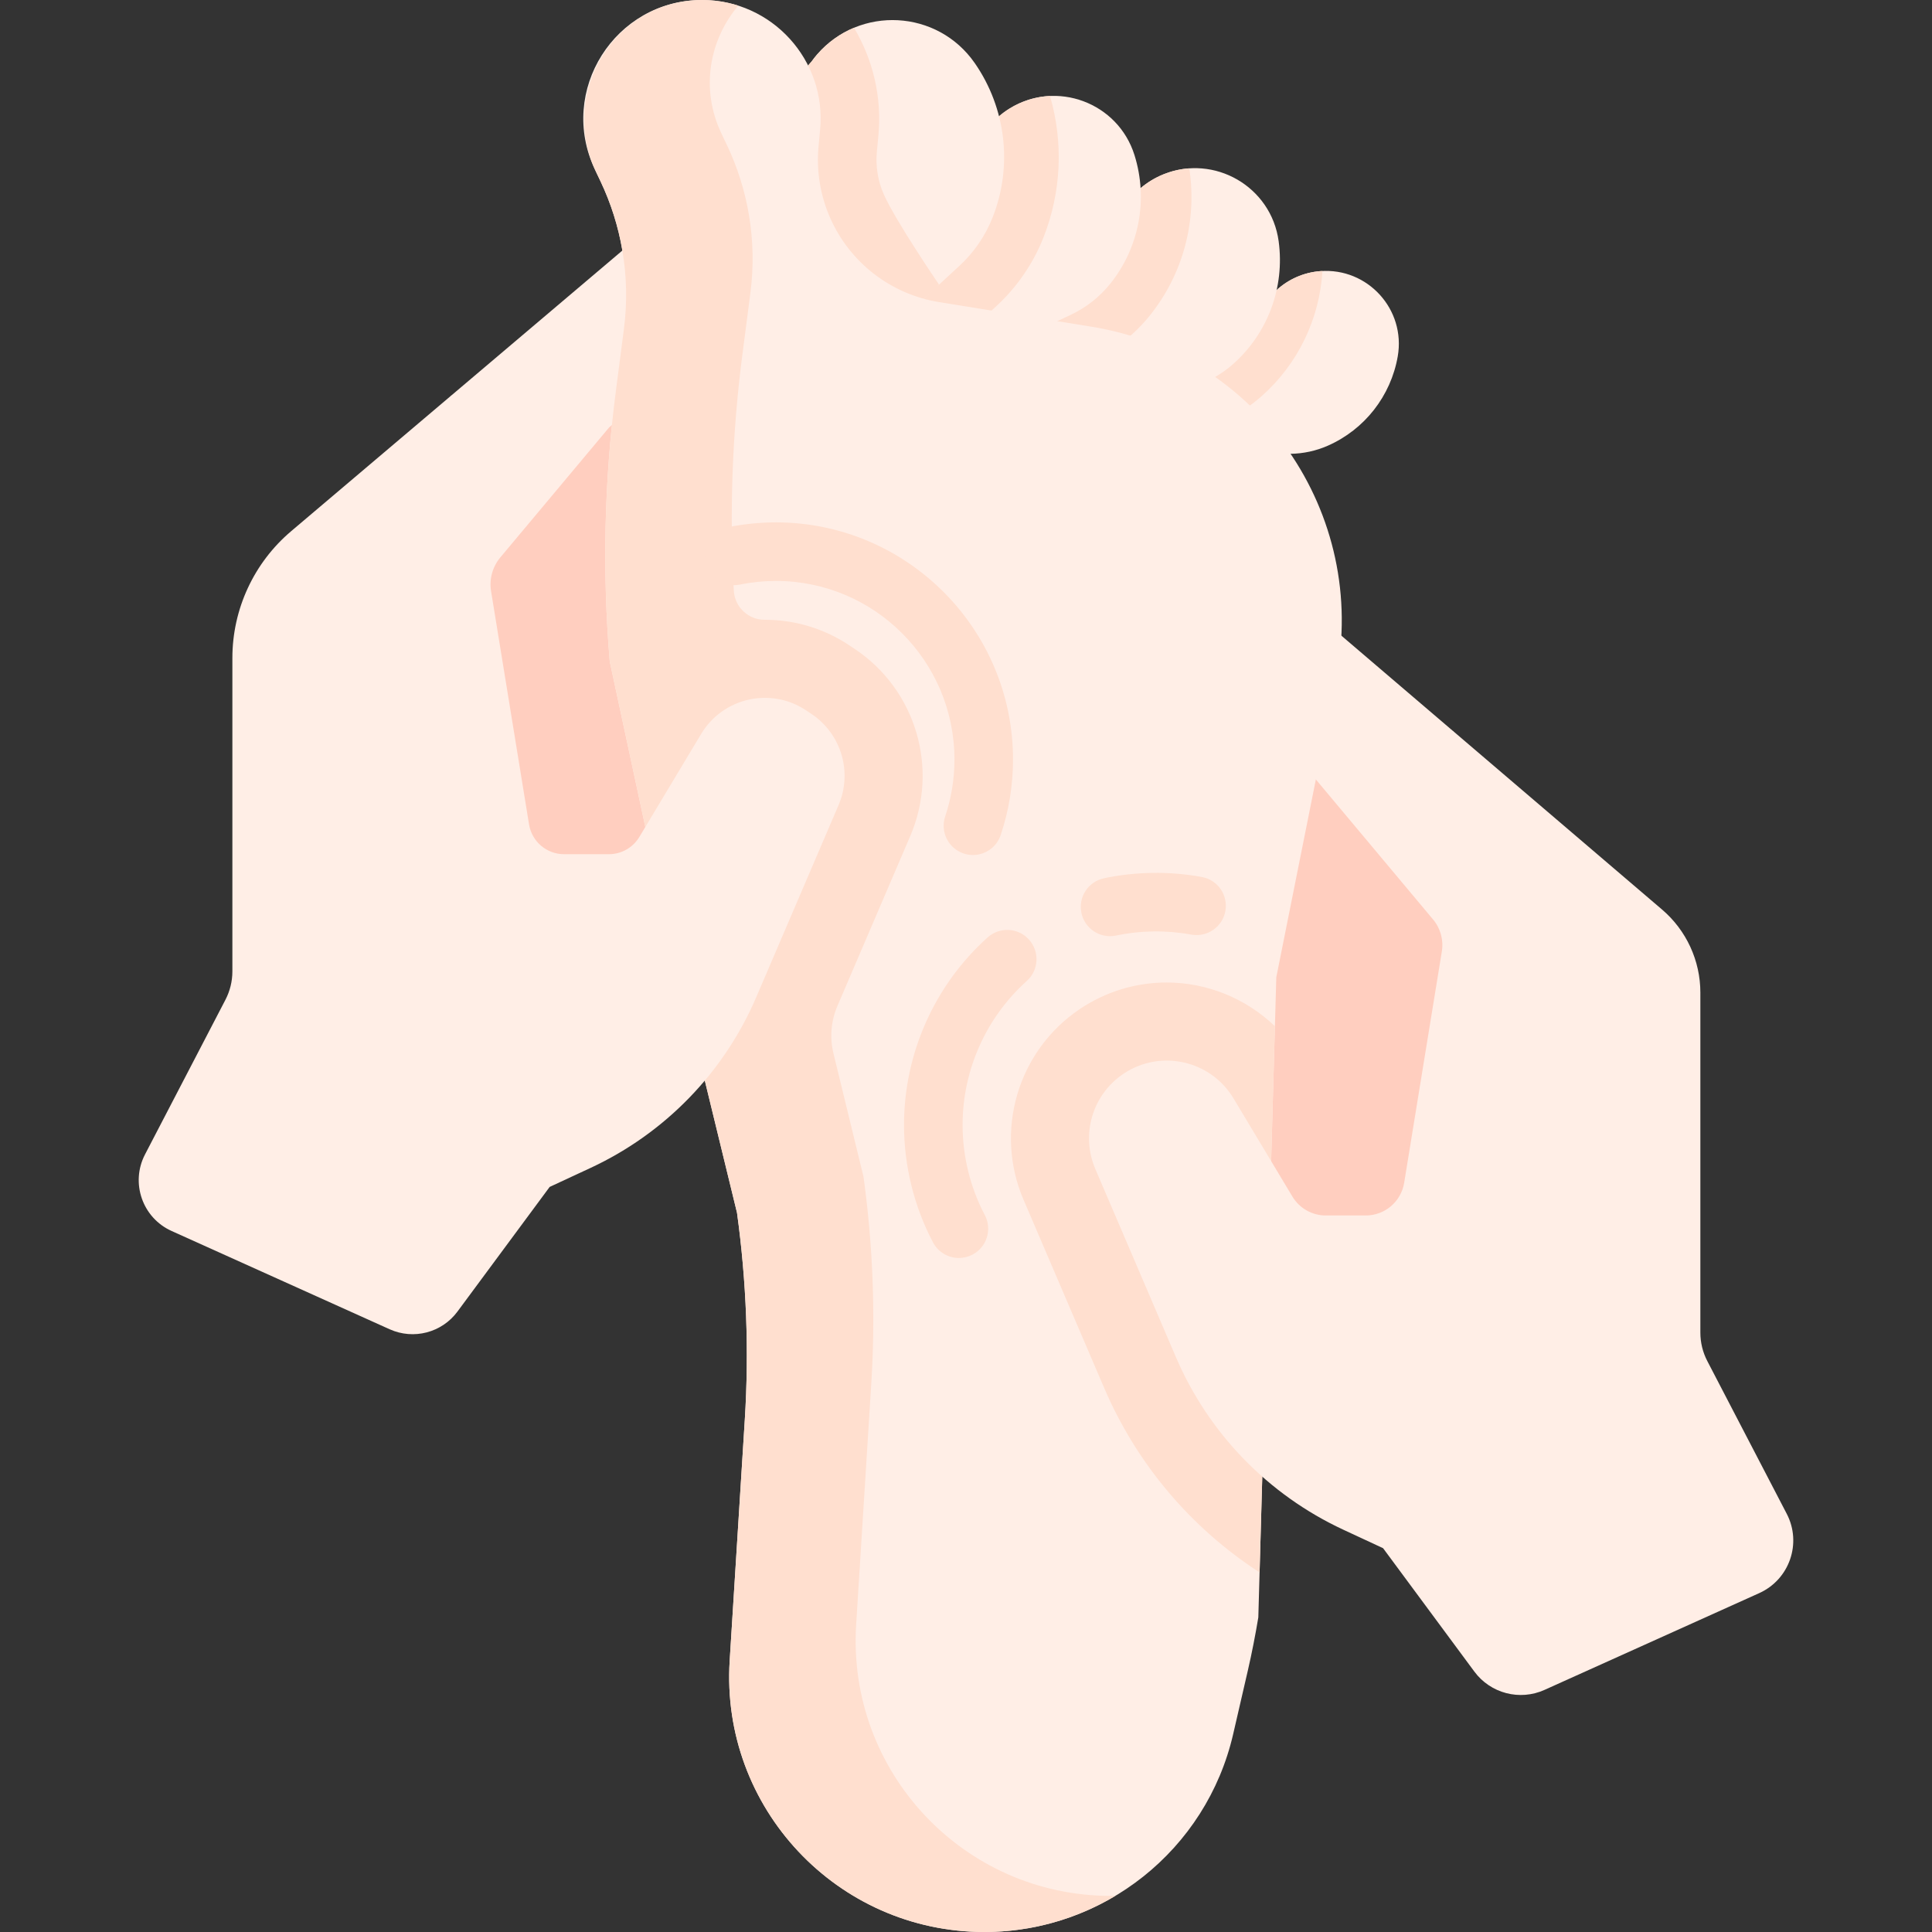
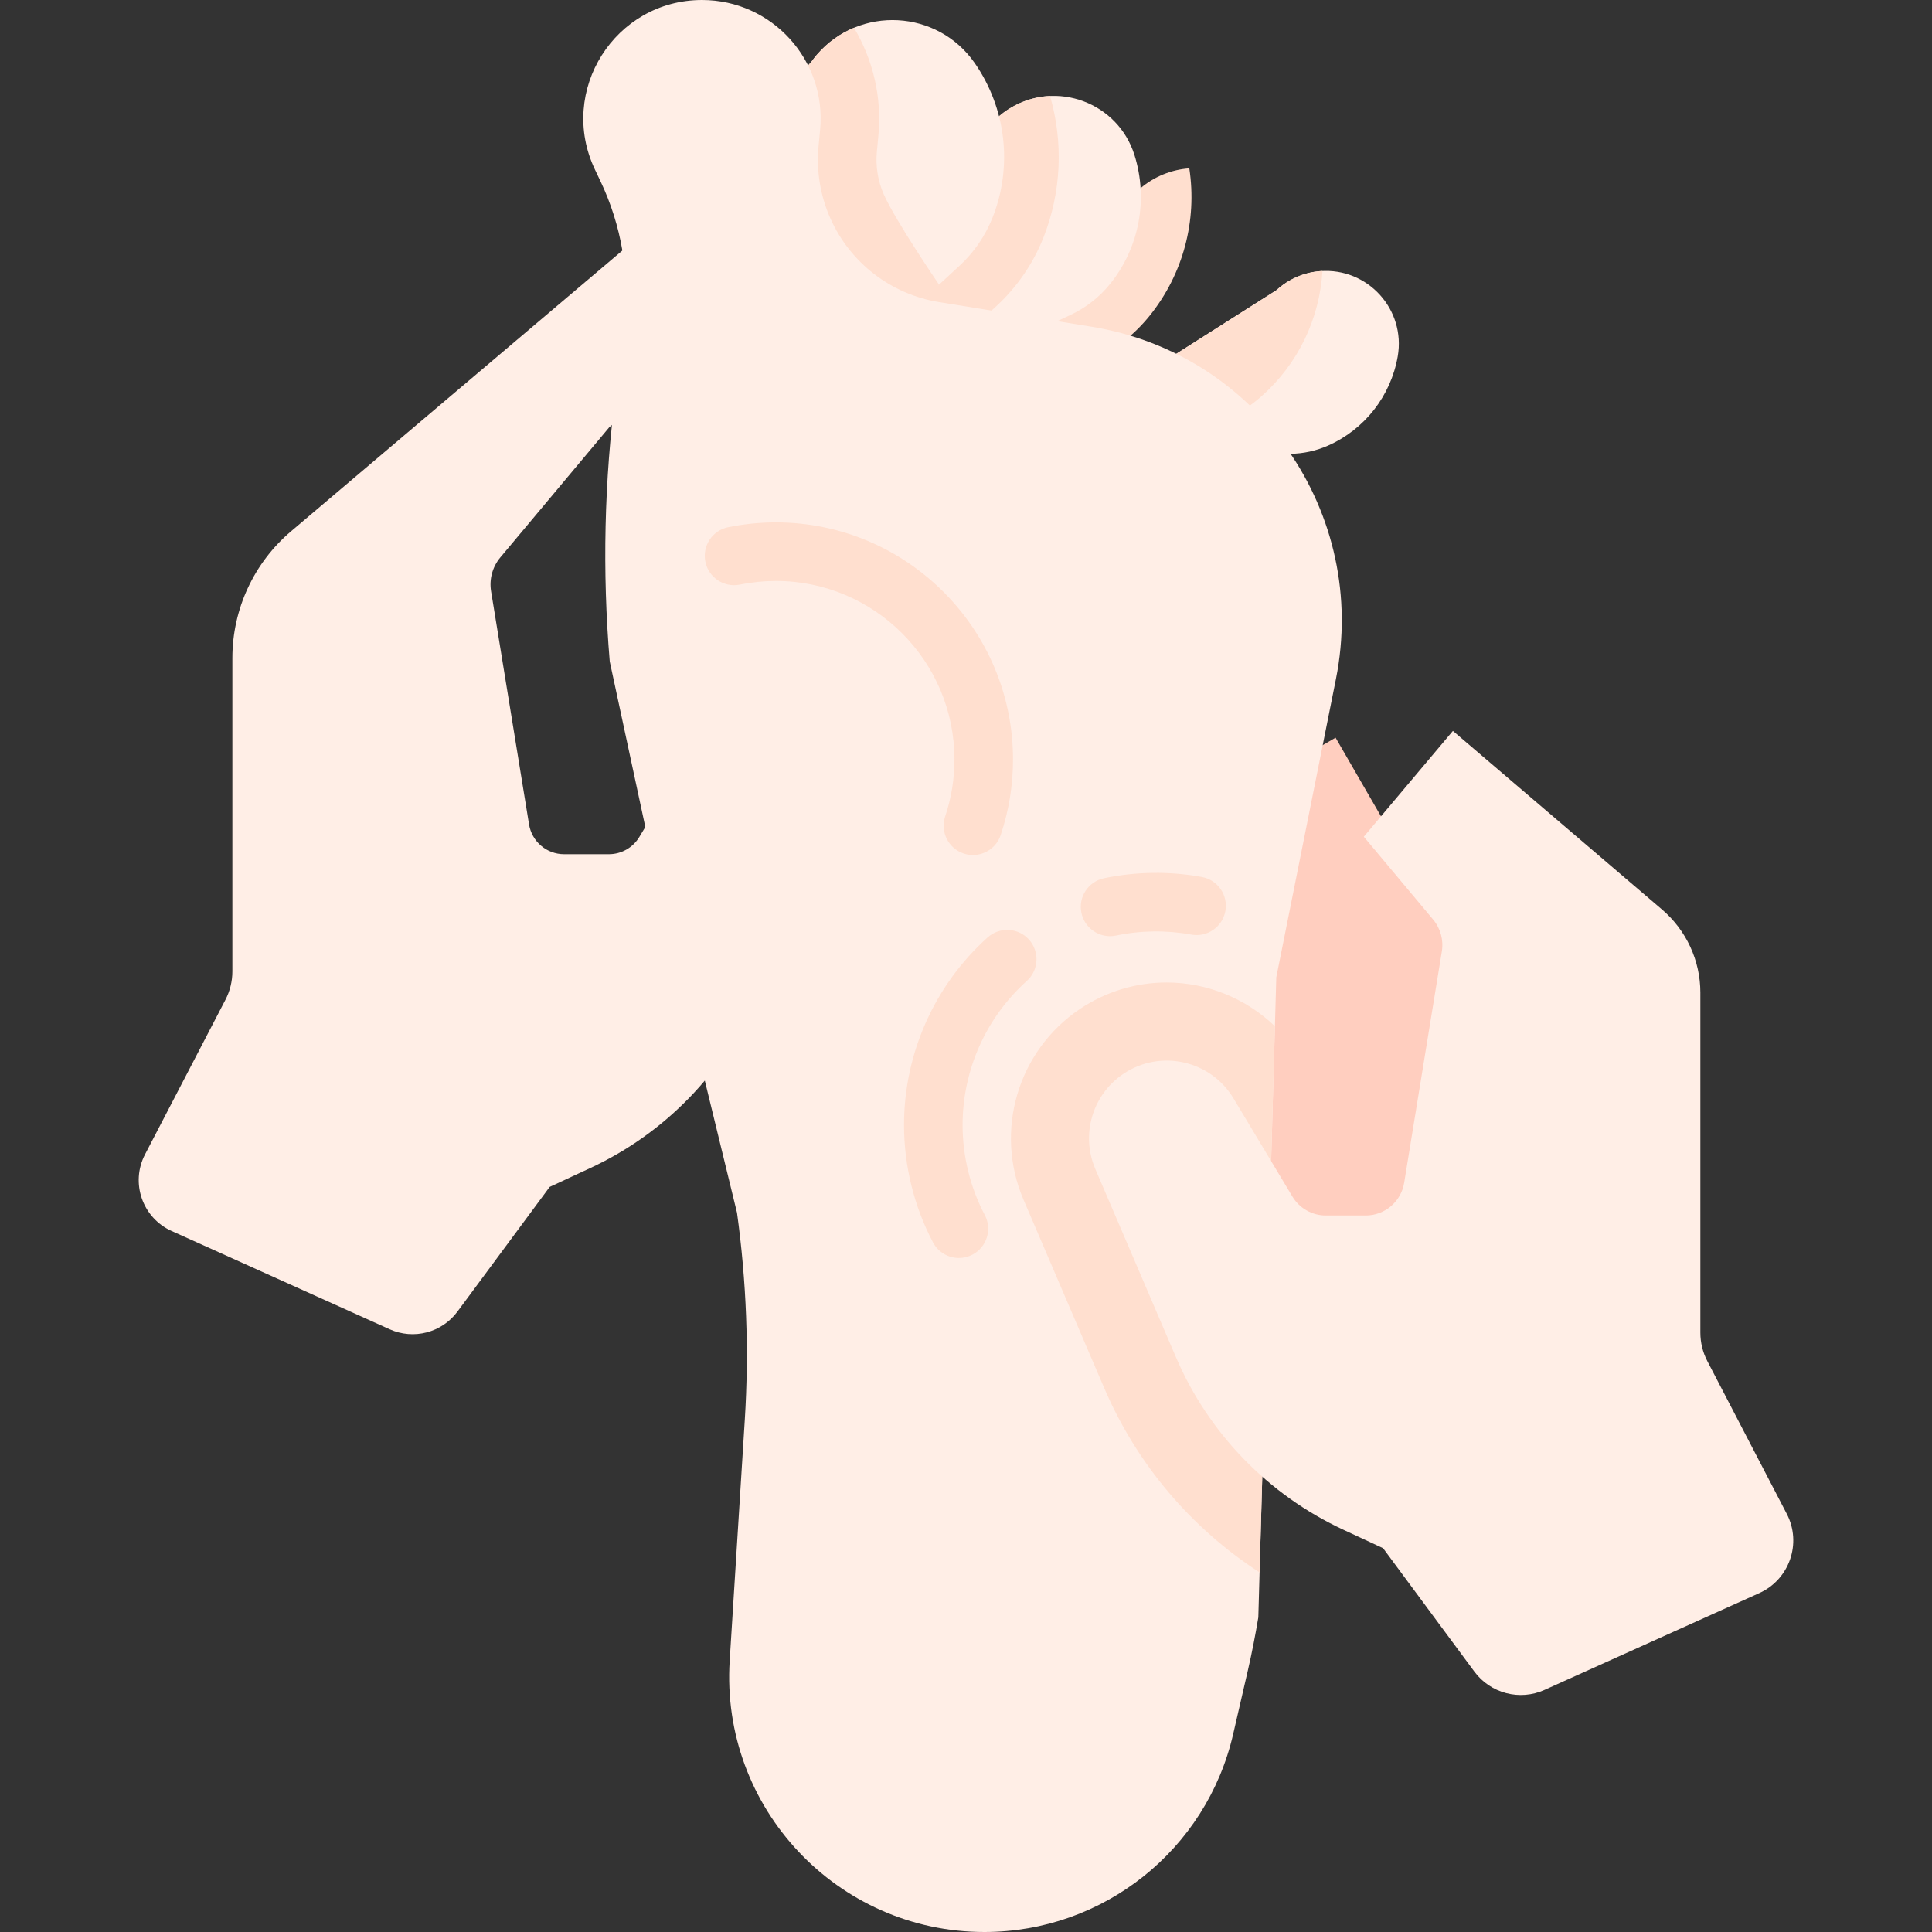
<svg xmlns="http://www.w3.org/2000/svg" id="Capa_1" enable-background="new 0 0 494.833 494.833" height="512" viewBox="0 0 494.833 494.833" width="512">
  <rect x="0" y="0" width="494.833" height="494.833" fill="#333333" stroke="none" />
  <g>
-     <path d="m104.156 89.825h90.478v163.025h-90.478z" fill="#ffcebf" transform="matrix(.819 .573 -.573 .819 125.211 -54.695)" />
    <path d="m301.157 199.913h78.928v130.841h-78.928z" fill="#ffcebf" transform="matrix(.866 -.5 .5 .866 -87.032 205.858)" />
    <path d="m330.532 116.231c3.29-.046 6.543-.749 9.561-2.079 9.417-4.15 16.135-12.733 17.903-22.871 2.094-12.009-7.687-22.774-19.841-21.838-4.263.328-8.173 2.093-11.19 4.859l-29.141 18.507-1.936 26.825z" fill="#ffeee6" />
    <path d="m338.155 69.443c-4.263.328-8.173 2.093-11.19 4.859l-29.141 18.507-1.936 26.825 6.342-.623 15.5-13.531c1.908-1.179 3.7-2.506 5.34-3.955 9.395-8.298 14.909-19.873 15.641-32.117-.192.009-.363.02-.556.035z" fill="#ffdfcf" />
-     <path d="m311.231 96.551c1.617-.938 3.147-2.026 4.557-3.271 8.925-7.883 13.318-19.706 11.707-31.505-1.909-13.976-16.474-22.41-29.545-17.11-2.154.873-4.104 2.076-5.818 3.523l-28.088 21.62-11.617 31.486 43.062 9z" fill="#ffeee6" />
    <path d="m304.614 43.117c-2.227.151-4.454.652-6.664 1.549-2.154.873-4.104 2.076-5.818 3.523l-28.088 21.62-11.617 31.486 6.629 1.385 17.436-8.73 3.424-1.621c5.605-2.654 10.626-6.608 14.518-11.435 8.639-10.716 12.209-24.413 10.18-37.777z" fill="#ffdfcf" />
    <path d="m270.796 82.261 3.555-1.683c3.869-1.832 7.274-4.514 9.961-7.846 7.475-9.269 9.822-21.662 6.253-33.023-4.227-13.457-20.001-19.327-31.998-11.908-.963.596-1.866 1.261-2.707 1.983l-28.615 21.761-5.787 45.005 28.275-3.743z" fill="#ffeee6" />
    <path d="m268.938 24.58c-3.537.156-7.085 1.19-10.37 3.222-.963.596-1.866 1.261-2.707 1.983l-28.615 21.761-5.096 39.631 13.255-.634 5.325 1.187 14.48-13.337c5.25-4.835 9.412-10.899 12.035-17.536 4.647-11.756 5.11-24.493 1.693-36.277z" fill="#ffdfcf" />
    <g fill="#ffeee6">
      <path d="m236.617 76.469c.004.001.009.002.013.003l9.096-8.378c3.73-3.436 6.636-7.67 8.5-12.386 5.187-13.119 3.472-27.963-4.57-39.553-9.526-13.73-29.435-14.808-40.388-2.187-.505.582-.971 1.188-1.416 1.804l-22.114 25.035 6.018 37.807z" />
-       <path d="m372.124 187.206-28.461-24.309-51.532-46.666-18.397 20.625 63.289 62.778 12.283 14.675 16.394 6.032 17.867-12.213z" />
      <path d="m184.633 47.072-25.226 17.094-43.817 37.128-8.077 18.957 8.077 21.042 19.296-6.577 21.121-25.235 43.149-37.255 2.202 3.814z" />
    </g>
    <path d="m226.371 49.807c-1.521-3.43-2.137-7.218-1.784-10.955l.397-4.199c.916-9.666-1.349-19.32-6.257-27.545-3.513 1.461-6.751 3.737-9.46 6.859-.505.582-.971 1.188-1.416 1.804l-22.114 25.035 6.018 37.807 44.86-2.146c.004.001.009.002.013.003 0 0 2.679-1.989 3.881-3.574.001.002-11.12-16.282-14.138-23.089z" fill="#ffdfcf" />
    <path d="m322.287 414.253c-.759 4.556-1.643 9.096-2.684 13.608l-3.76 16.295c-6.846 29.664-33.26 50.677-63.704 50.677-37.718 0-67.613-31.829-65.25-69.474l3.872-61.702c1.114-17.742.426-35.507-1.994-53.036l-19.086-78.346-13.51-62.851c-1.933-23.019-1.424-46.25 1.571-69.303l2.059-15.85c.868-6.684.736-13.461-.394-20.106-1.046-6.155-2.937-12.136-5.619-17.774l-1.411-2.965c-9.588-20.157 5.11-43.426 27.432-43.426 17.908 0 31.93 15.412 30.242 33.241l-.398 4.199c-.597 6.305.438 12.658 3.005 18.448 5.061 11.417 15.55 19.502 27.879 21.492l38.994 6.292c42.685 6.887 71.113 47.846 62.635 90.244l-15.275 76.391z" fill="#ffeee6" />
    <g>
      <path d="m322.61 402.734 3.929-139.888c-7.36-7.065-17.306-11.203-27.717-11.203-7.935 0-15.619 2.343-22.224 6.776-15.924 10.688-21.999 31.24-14.446 48.867l20.657 48.208c8.348 19.479 22.227 35.852 39.801 47.24z" fill="#ffdfcf" />
    </g>
    <path d="m457.629 387.724-20.35-39.134c-1.166-2.242-1.774-4.732-1.774-7.259v-87.092c0-8.186-3.584-15.961-9.809-21.278l-53.572-45.756-22.818 27.103 17.747 21.203c1.897 2.267 2.715 5.247 2.24 8.165l-9.651 59.268c-.786 4.827-4.955 8.372-9.846 8.372h-10.225c-3.504 0-6.751-1.838-8.554-4.843l-15.094-25.158c-5.864-9.773-18.716-12.642-28.179-6.291-7.953 5.338-10.98 15.58-7.208 24.383l20.656 48.208c8.358 19.505 23.622 35.238 42.865 44.182l10.182 4.733 23.377 31.602c4.142 5.599 11.628 7.553 17.978 4.691l54.985-24.782c7.749-3.491 10.971-12.777 7.05-20.317z" fill="#ffeee6" />
    <g>
      <g>
-         <path d="m284.533 485.587c-37.718 0-67.613-31.829-65.25-69.474l3.872-61.702c1.114-17.742.426-35.507-1.994-53.036l-7.684-31.542c-.992-4.07-.636-8.35 1.014-12.2 5.632-13.14 18.669-43.555 18.669-43.555 7.386-17.238 1.445-37.335-14.127-47.786l-1.378-.925c-6.459-4.335-13.974-6.626-21.733-6.626h-.075c-4.189.004-7.665-3.263-7.901-7.446-1.138-20.103-.419-40.328 2.191-60.419l2.059-15.85c.868-6.684.736-13.461-.394-20.106-1.046-6.155-2.937-12.136-5.619-17.774l-1.411-2.965c-5.492-11.546-2.99-24.108 4.324-32.738-3.048-.975-6.326-1.487-9.723-1.439-22.153.312-36.257 23.954-26.741 43.961l1.155 2.428c2.682 5.638 4.573 11.619 5.619 17.774 1.129 6.645 1.262 13.422.394 20.106l-2.059 15.85c-2.995 23.053-3.504 46.284-1.571 69.303l13.51 62.851 19.086 78.346c2.421 17.529 3.108 35.294 1.994 53.036l-3.872 61.702c-2.363 37.644 27.532 69.473 65.25 69.473 12.155 0 23.694-3.365 33.575-9.278-.383.006-.795.031-1.18.031z" fill="#ffdfcf" />
        <path d="m207.888 182.899-1.379-.926c-9.043-6.07-21.326-3.328-26.93 6.012l-15.83 26.383c-1.643 2.739-4.603 4.414-7.797 4.414h-11.476c-4.458 0-8.258-3.232-8.974-7.631l-9.726-59.729c-.504-3.095.363-6.256 2.376-8.661l6.733-8.044-19.296-33.422-41.012 34.751c-9.551 8.093-15.058 19.978-15.058 32.496v80.255c0 2.527-.609 5.017-1.774 7.259l-20.598 39.612c-3.786 7.281-.676 16.247 6.806 19.619l55.851 25.172c6.131 2.763 13.359.877 17.359-4.529l23.621-31.932 10.489-4.875c19.046-8.852 34.154-24.424 42.426-43.729l21.078-49.191c3.604-8.416.711-18.203-6.889-23.304z" fill="#ffeee6" />
      </g>
    </g>
    <g>
      <g>
        <path d="m245.601 322.203c-2.694 0-5.297-1.455-6.641-4.003-4.854-9.206-7.419-19.605-7.419-30.074 0-18.29 7.806-35.797 21.417-48.032 3.082-2.771 7.822-2.516 10.592.564 2.769 3.08 2.517 7.822-.564 10.591-10.451 9.395-16.444 22.835-16.444 36.876 0 8.041 1.967 16.021 5.688 23.078 1.932 3.665.528 8.201-3.136 10.132-1.117.589-2.314.868-3.493.868z" fill="#ffdfcf" />
      </g>
      <g>
        <path d="m284.308 239.778c-3.473 0-6.59-2.426-7.332-5.96-.852-4.054 1.744-8.03 5.798-8.881 8.183-1.719 16.826-1.828 25.051-.319 4.074.748 6.771 4.656 6.023 8.73s-4.654 6.771-8.73 6.024c-6.314-1.159-12.976-1.076-19.26.245-.52.108-1.04.161-1.55.161z" fill="#ffdfcf" />
      </g>
      <g>
        <path d="m249.194 218.992c-.792 0-1.599-.126-2.391-.393-3.926-1.32-6.039-5.573-4.719-9.499 1.575-4.683 2.373-9.59 2.373-14.585 0-25.211-20.511-45.722-45.722-45.722-3.108 0-6.211.312-9.223.929-4.057.834-8.021-1.786-8.851-5.844-.831-4.058 1.786-8.021 5.844-8.851 3.999-.818 8.114-1.233 12.23-1.233 33.482 0 60.722 27.24 60.722 60.722 0 6.623-1.062 13.139-3.155 19.365-1.054 3.133-3.975 5.111-7.108 5.111z" fill="#ffdfcf" />
      </g>
    </g>
  </g>
</svg>